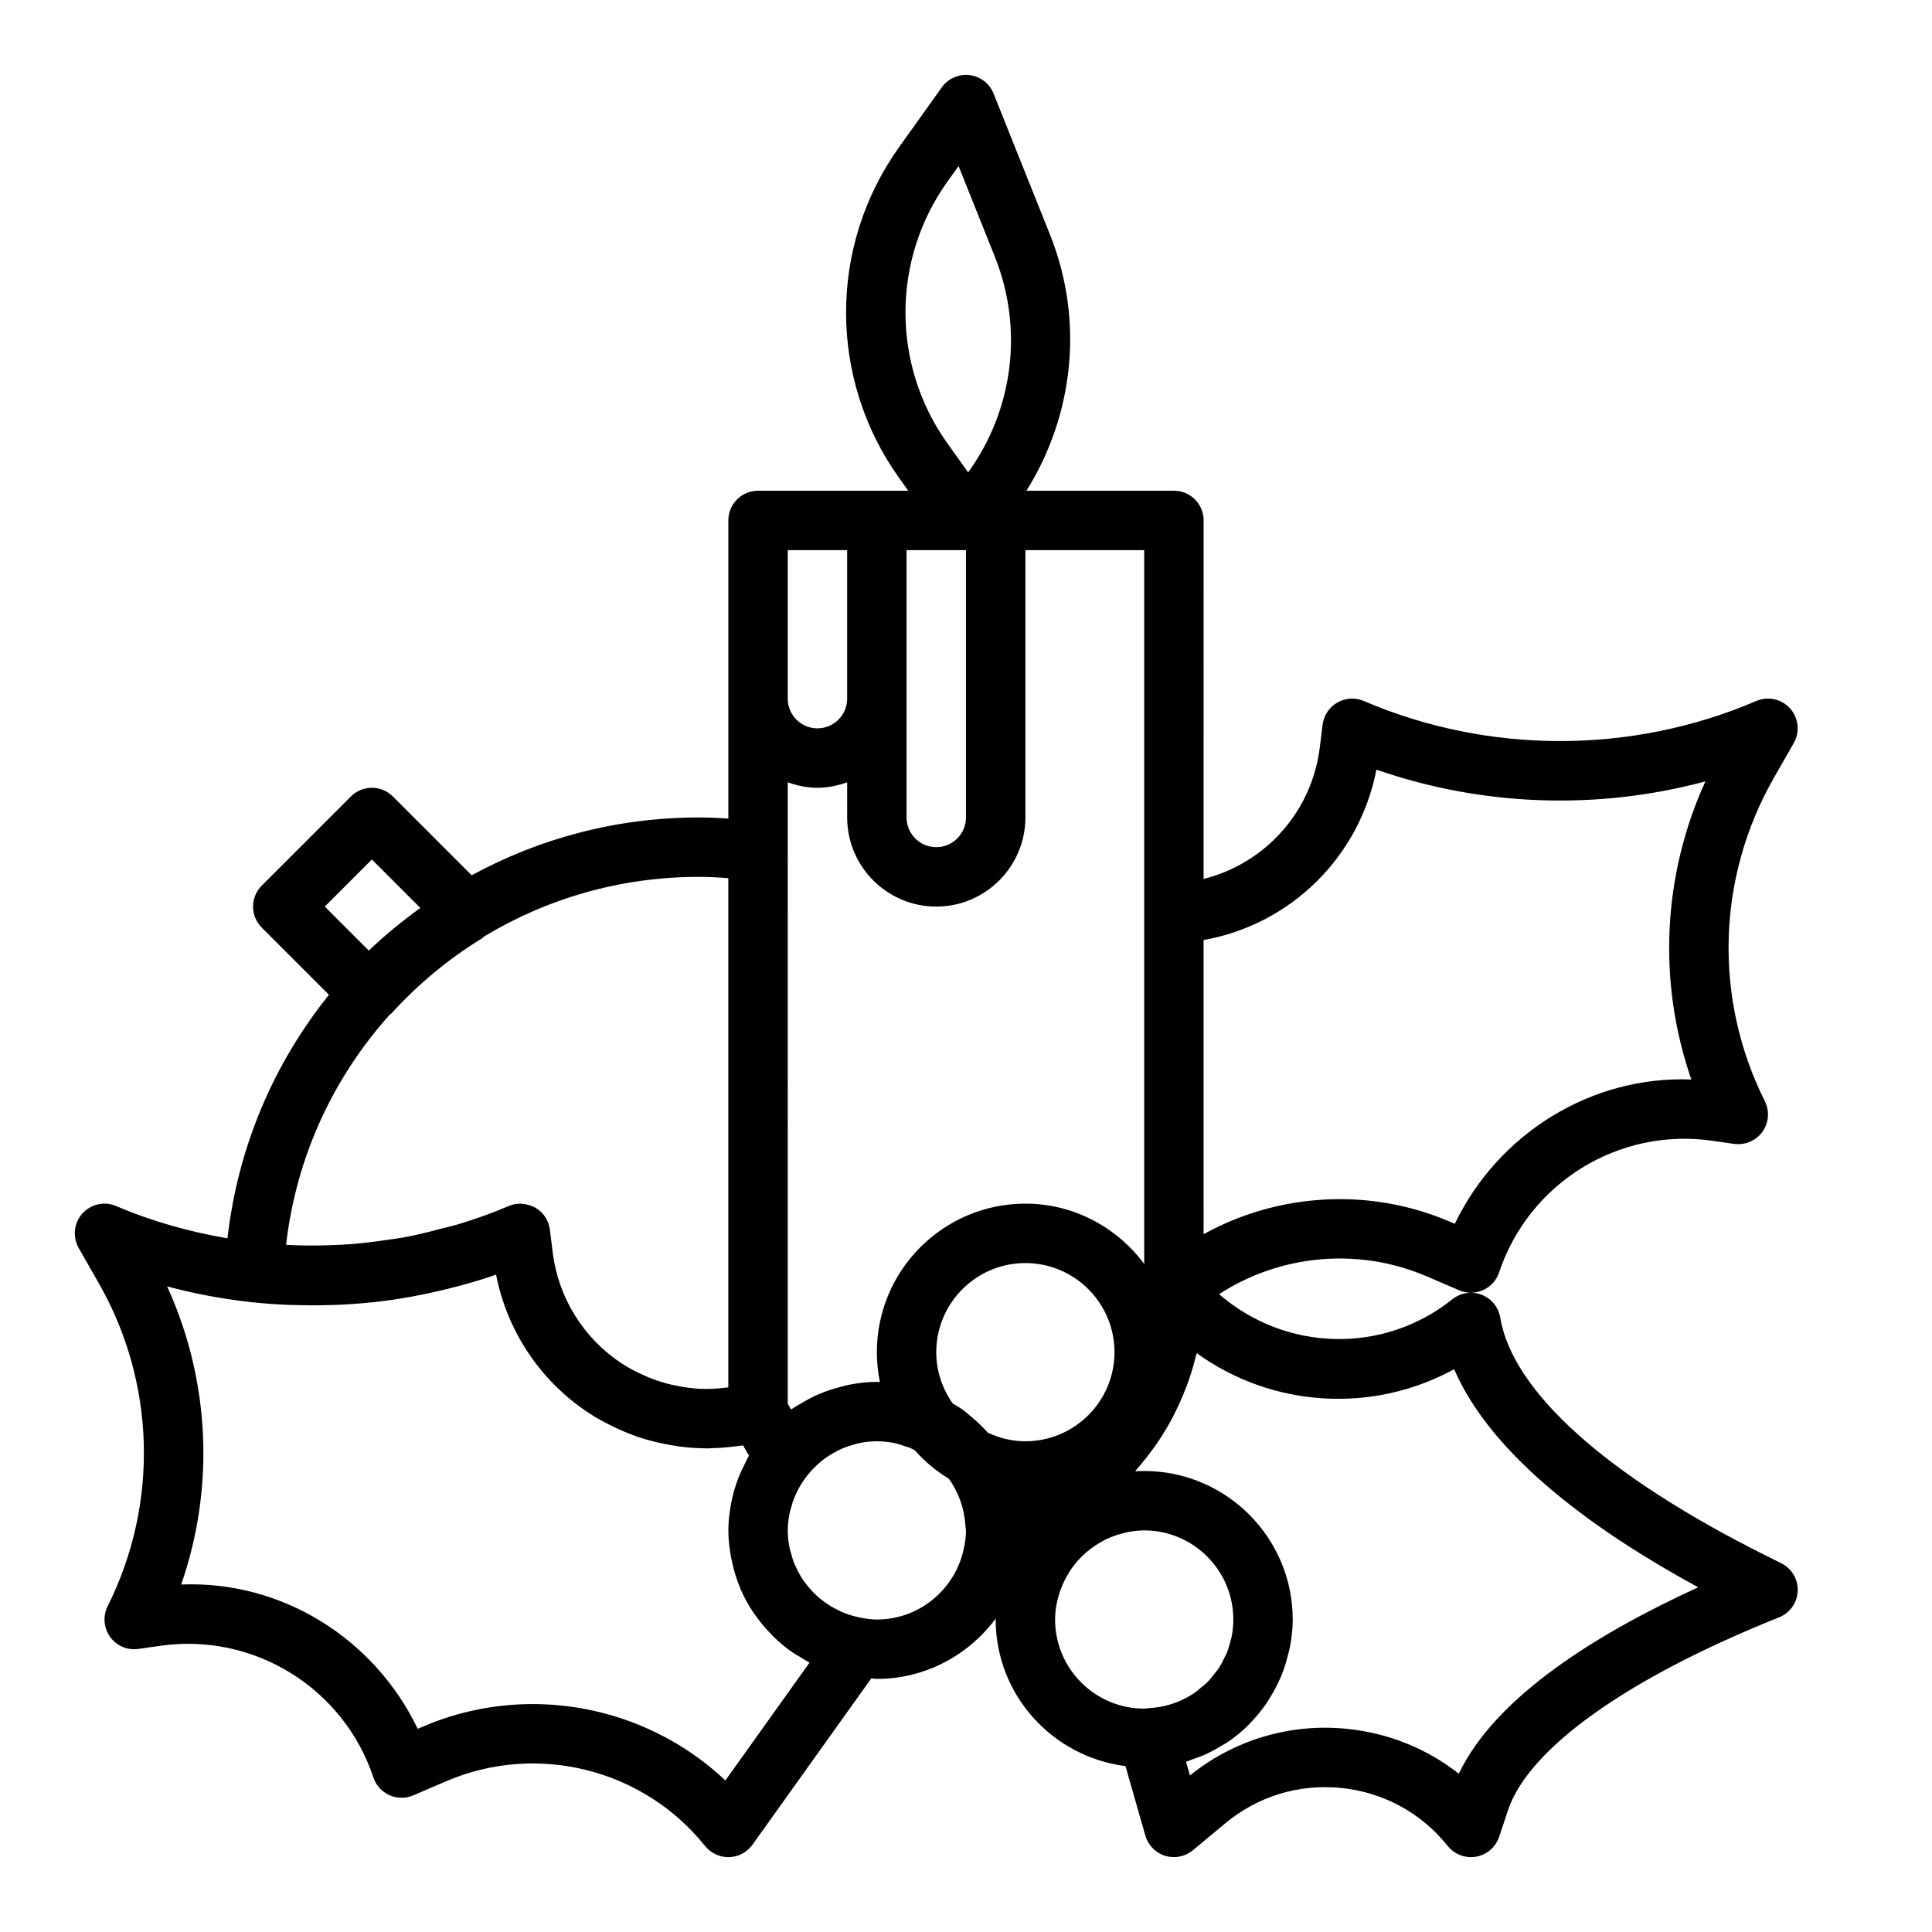
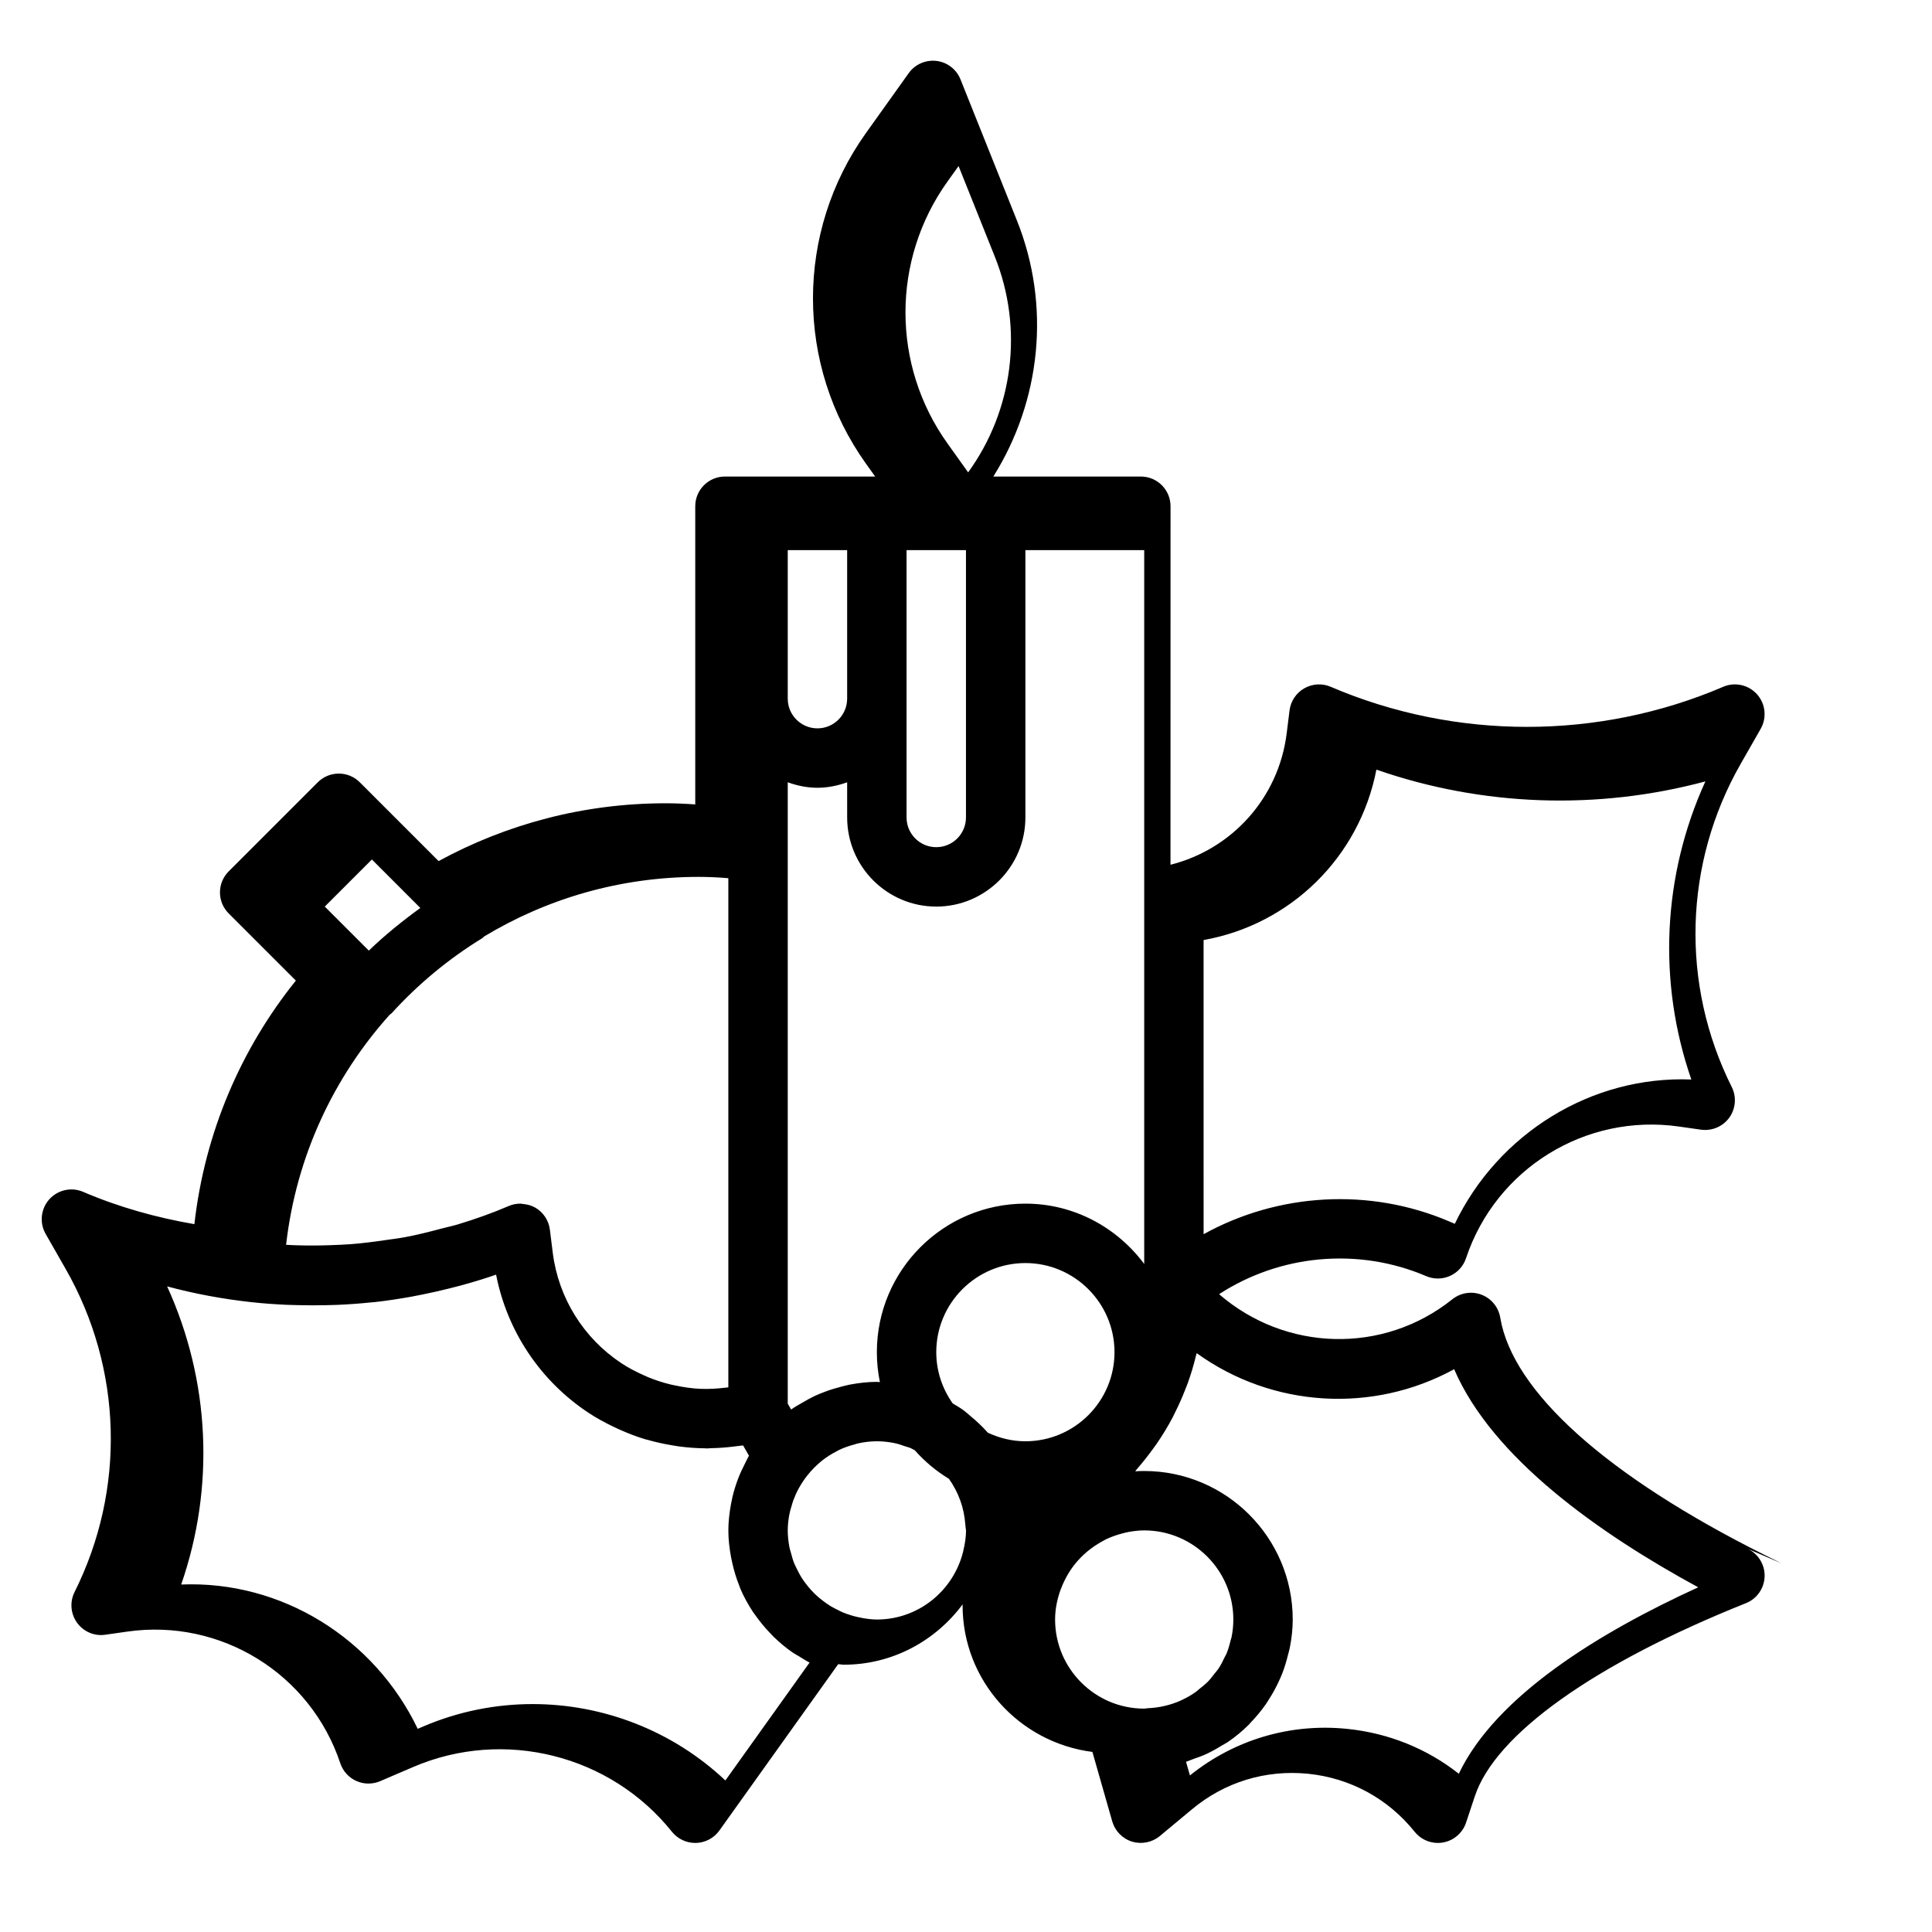
<svg xmlns="http://www.w3.org/2000/svg" fill="#000000" width="800px" height="800px" version="1.1" viewBox="144 144 512 512">
-   <path d="m616.05 558.27-4.41-2.195c-41.918-20.973-66.793-43.312-70.062-62.898-0.465-2.762-2.348-5.07-4.953-6.062-2.613-1.008-5.543-0.527-7.731 1.195-18.367 14.703-44.281 13.855-61.82-1.34 16.145-10.5 36.848-12.492 54.875-4.785l8.77 3.762c2.008 0.859 4.312 0.852 6.32-0.055 2.016-0.898 3.551-2.606 4.242-4.691 7.926-23.758 31.691-38.438 56.449-34.891l5.816 0.828c2.93 0.395 5.785-0.82 7.504-3.188 1.707-2.379 1.961-5.504 0.652-8.125-13.609-27.215-12.723-59.23 2.379-85.656l5.289-9.258c1.676-2.938 1.289-6.621-0.961-9.148-2.25-2.519-5.879-3.328-8.973-1.992-33.055 14.16-70.957 14.16-104.01 0-2.266-0.984-4.848-0.82-7.023 0.41-2.141 1.227-3.582 3.402-3.891 5.848l-0.762 6.109c-2.148 17.168-14.586 30.723-30.789 34.793l0.012-95.008c0-4.352-3.519-7.871-7.871-7.871h-39.086c12.586-20.105 15.312-45.219 6.242-67.879l-14.949-37.375c-1.07-2.676-3.512-4.551-6.375-4.894-2.824-0.332-5.676 0.898-7.344 3.242l-11.32 15.855c-18.734 26.215-18.734 61.441 0 87.656l2.43 3.394h-39.809c-4.352 0-7.871 3.519-7.871 7.871v79.02c-2.734-0.195-5.324-0.301-7.875-0.301-21.789 0-42.258 5.582-60.141 15.32l-20.883-20.883c-3.078-3.078-8.055-3.078-11.133 0l-23.617 23.617c-3.078 3.078-3.078 8.055 0 11.133l17.805 17.805c-14.5 18.035-24.121 40.156-26.891 64.543-10.066-1.73-19.988-4.488-29.488-8.559-3.109-1.348-6.723-0.52-8.973 1.992-2.25 2.527-2.637 6.211-0.961 9.148l5.289 9.258c15.098 26.418 15.98 58.441 2.379 85.656-1.309 2.621-1.055 5.746 0.652 8.125 1.715 2.379 4.598 3.629 7.504 3.188l5.816-0.828c24.75-3.543 48.531 11.133 56.449 34.891 0.691 2.086 2.227 3.785 4.242 4.691 2 0.906 4.305 0.914 6.32 0.055l8.77-3.762c24.051-10.312 52.246-3.234 68.574 17.191 1.508 1.855 3.766 2.941 6.16 2.941h0.211c2.465-0.07 4.754-1.289 6.188-3.297l31.488-44.082c0.504 0.02 0.969 0.145 1.473 0.145 12.934 0 24.34-6.352 31.52-16.02-0.008 0.098-0.031 0.184-0.031 0.277 0 20.004 15.059 36.383 34.402 38.855l5.258 18.406c0.738 2.559 2.715 4.582 5.25 5.367 2.535 0.762 5.312 0.219 7.359-1.48l8.516-7.086c8.637-7.203 19.484-10.539 30.758-9.422 11.195 1.133 21.23 6.598 28.262 15.383 1.512 1.883 3.777 2.953 6.148 2.953 0.465 0 0.922-0.039 1.387-0.125 2.832-0.504 5.172-2.527 6.086-5.258l2.332-7.023c5.481-16.43 31.66-35.062 71.84-51.137 2.883-1.148 4.816-3.891 4.945-6.992 0.129-3.094-1.582-5.973-4.359-7.359zm-153.08-165.15c23.02-4.102 41.289-21.93 45.793-45.16 28.055 9.762 58.59 10.801 87.184 3.117-11.375 24.953-12.676 53.199-3.723 79.004-26.457-1.055-51.184 14.289-62.684 38.242l-1.402-0.598c-21.207-9.086-45.406-7.574-65.172 3.352l-0.004-77.957zm-67.898-200.98 2.961-4.133 9.605 24.008c7.699 19.223 4.824 40.762-7.07 57.168l-5.488-7.684c-14.824-20.742-14.824-48.625-0.008-69.359zm-10.824 137.01v-39.359h15.742v70.848c0 4.344-3.527 7.871-7.871 7.871s-7.871-3.527-7.871-7.871zm-31.488-39.359h15.742v39.359c0 4.344-3.527 7.871-7.871 7.871s-7.871-3.527-7.871-7.871zm0 79.887v-18.367c2.473 0.891 5.102 1.457 7.871 1.457s5.398-0.566 7.871-1.449l0.004 9.32c0 13.02 10.598 23.617 23.617 23.617 13.02 0 23.617-10.598 23.617-23.617v-70.848h31.488v189.17c-7.184-9.641-18.574-15.984-31.492-15.984-21.703 0-39.359 17.656-39.359 39.359 0 2.715 0.277 5.375 0.805 7.934-0.27 0-0.531-0.062-0.805-0.062-2.41 0-4.769 0.285-7.102 0.715-0.828 0.148-1.613 0.379-2.426 0.582-1.426 0.363-2.816 0.789-4.188 1.309-0.961 0.363-1.906 0.73-2.824 1.164-1.047 0.496-2.047 1.07-3.047 1.652-1.055 0.613-2.125 1.188-3.117 1.898-0.008 0-0.008 0.008-0.016 0.008l-0.898-1.551zm-122.69 14.578 12.484-12.484 12.84 12.848c-4.793 3.481-9.398 7.195-13.656 11.305zm17.254 28.609c0.133-0.125 0.309-0.18 0.434-0.316 7.062-7.777 15.184-14.5 24.121-19.965 0.164-0.102 0.242-0.285 0.402-0.395 16.617-10.027 36.059-15.805 56.863-15.805 2.504 0 5.086 0.117 7.871 0.348v134.93c-0.25 0.031-0.504 0.055-0.754 0.086-2.203 0.262-4.41 0.402-6.606 0.309h-0.055c-2.219-0.094-4.418-0.426-6.598-0.883-0.395-0.078-0.789-0.148-1.172-0.242-2.078-0.496-4.117-1.156-6.109-1.977-0.371-0.156-0.738-0.332-1.109-0.496-2.047-0.914-4.055-1.945-5.953-3.203-10.051-6.652-16.672-17.32-18.176-29.277l-0.762-6.109c-0.309-2.457-1.746-4.621-3.891-5.848-0.992-0.566-2.078-0.844-3.188-0.953-0.141-0.016-0.277-0.047-0.426-0.055-0.102 0-0.203-0.039-0.305-0.039-1.055 0-2.109 0.203-3.102 0.637-4.402 1.891-8.902 3.481-13.469 4.863-1.441 0.441-2.922 0.73-4.367 1.117-3.18 0.852-6.367 1.66-9.613 2.266-1.66 0.316-3.328 0.512-5 0.754-3.094 0.457-6.203 0.859-9.328 1.102-1.723 0.133-3.457 0.195-5.188 0.262-3.07 0.117-6.141 0.133-9.227 0.039-0.938-0.02-1.871-0.082-2.801-0.129 2.676-23.453 12.648-44.5 27.504-61.023zm88.906 202.98c-13.926-13.152-32.324-20.246-51.074-20.246-9.793 0-19.68 1.938-29.055 5.961l-1.402 0.598c-11.492-23.953-36.047-39.336-62.684-38.242 8.957-25.805 7.66-54.051-3.723-79.004 7.289 1.961 14.695 3.328 22.168 4.156 3.164 0.355 6.328 0.574 9.492 0.723 1.055 0.047 2.109 0.062 3.164 0.086 2.371 0.062 4.738 0.062 7.102 0.016 1.047-0.023 2.086-0.039 3.133-0.086 2.961-0.125 5.91-0.34 8.855-0.645 0.348-0.039 0.699-0.047 1.047-0.086 3.273-0.363 6.527-0.867 9.762-1.441 0.953-0.172 1.898-0.371 2.844-0.559 2.41-0.48 4.801-1.016 7.188-1.621 0.977-0.242 1.945-0.48 2.914-0.746 3.195-0.875 6.375-1.82 9.508-2.914 2.914 14.949 11.691 28.141 24.496 36.613 2.094 1.387 4.281 2.566 6.512 3.644 0.527 0.262 1.055 0.512 1.59 0.746 2.211 0.992 4.465 1.875 6.762 2.574 0.316 0.094 0.645 0.156 0.961 0.25 2.086 0.59 4.195 1.047 6.328 1.402 0.566 0.094 1.125 0.195 1.691 0.277 2.356 0.316 4.723 0.496 7.109 0.52 0.148 0 0.301 0.031 0.457 0.031 0.355 0 0.707-0.07 1.062-0.07 1.906-0.031 3.801-0.164 5.707-0.395 0.574-0.07 1.156-0.125 1.73-0.211 0.348-0.055 0.699-0.07 1.047-0.125l0.938 1.629 0.621 1.094c-0.371 0.621-0.637 1.273-0.969 1.906-0.699 1.363-1.363 2.738-1.906 4.188-0.598 1.559-1.094 3.141-1.48 4.762-0.156 0.684-0.301 1.371-0.426 2.07-0.398 2.25-0.68 4.543-0.68 6.871 0 2.434 0.293 4.793 0.715 7.109 0.109 0.598 0.242 1.18 0.379 1.762 0.457 1.992 1.047 3.93 1.801 5.793 0.109 0.277 0.188 0.566 0.309 0.836 0.922 2.148 2.047 4.172 3.32 6.109 0.234 0.355 0.496 0.684 0.746 1.031 1.109 1.566 2.332 3.039 3.652 4.426 0.355 0.371 0.691 0.754 1.062 1.117 1.582 1.527 3.258 2.953 5.086 4.203 0.527 0.363 1.109 0.645 1.652 0.984 0.93 0.566 1.828 1.172 2.801 1.66zm63.023-60.746c-0.008 0.023 0 0.047-0.008 0.07-2.527 10.312-11.785 18.02-22.867 18.02-1.309 0-2.566-0.18-3.809-0.387-0.039-0.008-0.078-0.031-0.125-0.039-1.363-0.227-2.668-0.582-3.938-1.031-0.078-0.031-0.164-0.047-0.242-0.078-1.062-0.387-2.055-0.883-3.039-1.402-0.348-0.188-0.691-0.355-1.031-0.559-0.77-0.465-1.488-0.984-2.195-1.527-0.488-0.379-0.969-0.762-1.426-1.172-0.543-0.488-1.062-1.008-1.559-1.543-0.52-0.566-1.008-1.164-1.473-1.777-0.379-0.504-0.754-1.008-1.094-1.543-0.465-0.738-0.867-1.52-1.25-2.305-0.242-0.504-0.512-1-0.723-1.52-0.371-0.914-0.629-1.875-0.883-2.844-0.117-0.465-0.293-0.914-0.379-1.387-0.277-1.457-0.453-2.961-0.453-4.504 0-1.449 0.172-2.859 0.426-4.234 0.148-0.77 0.371-1.52 0.598-2.266 0.141-0.504 0.285-1.008 0.465-1.496 0.395-1.055 0.852-2.086 1.402-3.094 0.031-0.062 0.07-0.125 0.102-0.188 0.637-1.125 1.363-2.227 2.188-3.273 1.133-1.434 2.402-2.707 3.769-3.824 0.016-0.016 0.031-0.023 0.047-0.039 1.281-1.031 2.668-1.898 4.109-2.629 0.156-0.078 0.309-0.18 0.473-0.262 1.324-0.637 2.715-1.102 4.133-1.48 0.27-0.07 0.512-0.18 0.789-0.242 1.676-0.375 3.387-0.59 5.117-0.59 1.574 0 3.102 0.172 4.59 0.465 1.023 0.203 1.992 0.551 2.969 0.891 0.418 0.141 0.859 0.227 1.266 0.395 0.426 0.172 0.805 0.434 1.219 0.629 2.629 2.961 5.652 5.504 9.055 7.566 2.465 3.473 4.055 7.629 4.344 12.164 0 0.016 0.008 0.023 0.016 0.039 0.023 0.473 0.078 0.938 0.172 1.465-0.012 1.68-0.25 3.484-0.754 5.531zm16.484-29.145c-3.566 0-6.918-0.859-9.949-2.273-1.387-1.566-2.883-2.992-4.496-4.32-0.691-0.574-1.355-1.195-2.086-1.723-0.875-0.629-1.801-1.164-2.731-1.715-2.723-3.859-4.356-8.52-4.356-13.582 0-13.02 10.598-23.617 23.617-23.617 13.02 0 23.617 10.598 23.617 23.617 0 13.02-10.598 23.613-23.617 23.613zm41.242 68.676c-2.731 1.227-5.754 1.953-8.941 2.07-0.039 0-0.07 0.023-0.102 0.031-0.246 0.008-0.465 0.074-0.711 0.074-13.02 0-23.617-10.598-23.617-23.617 0-2.824 0.582-5.496 1.496-8.016 0.008-0.023 0.031-0.039 0.047-0.07 0.418-1.133 0.922-2.219 1.488-3.258 0.023-0.047 0.047-0.094 0.078-0.141 0.574-1.023 1.211-2 1.922-2.922 0.031-0.039 0.062-0.07 0.094-0.109 1.969-2.519 4.449-4.574 7.211-6.109 0.418-0.227 0.828-0.48 1.258-0.684 0.652-0.316 1.332-0.566 2.008-0.82 0.715-0.262 1.441-0.488 2.188-0.676 0.543-0.141 1.086-0.293 1.645-0.395 1.359-0.238 2.75-0.418 4.184-0.418 13.02 0 23.617 10.598 23.617 23.617 0 1.613-0.164 3.195-0.48 4.723-0.055 0.27-0.164 0.504-0.227 0.762-0.301 1.25-0.645 2.481-1.133 3.644-0.125 0.293-0.309 0.543-0.441 0.828-0.504 1.078-1.047 2.148-1.699 3.133-0.301 0.441-0.668 0.82-0.992 1.234-0.574 0.746-1.141 1.504-1.793 2.172-0.652 0.66-1.395 1.227-2.125 1.812-0.402 0.324-0.77 0.684-1.195 0.984-1.141 0.797-2.363 1.488-3.637 2.07-0.055 0.031-0.094 0.062-0.141 0.078zm73.617 19.43c-8.445-6.66-18.625-10.785-29.613-11.895-15.027-1.527-29.844 2.852-41.637 12.344l-1.039-3.621c0.668-0.195 1.273-0.504 1.93-0.73 1.102-0.387 2.195-0.754 3.25-1.234 1.527-0.691 2.977-1.512 4.383-2.387 0.496-0.309 1.039-0.551 1.52-0.883 1.984-1.348 3.809-2.875 5.504-4.543 0.203-0.203 0.379-0.441 0.582-0.652 1.449-1.496 2.762-3.094 3.961-4.793 0.324-0.465 0.605-0.945 0.914-1.426 0.977-1.527 1.844-3.117 2.598-4.777 0.285-0.613 0.551-1.211 0.805-1.844 0.652-1.66 1.172-3.379 1.598-5.141 0.156-0.645 0.363-1.258 0.48-1.922 0.465-2.383 0.754-4.832 0.754-7.367 0-21.703-17.656-39.359-39.359-39.359-0.805 0-1.59 0.023-2.387 0.078 0.203-0.227 0.371-0.496 0.574-0.73 1.496-1.707 2.898-3.496 4.227-5.336 0.355-0.496 0.723-0.984 1.07-1.496 1.441-2.117 2.769-4.305 3.977-6.574 0.234-0.441 0.441-0.906 0.668-1.355 1.016-2.016 1.938-4.078 2.754-6.195 0.195-0.512 0.418-1.016 0.605-1.535 0.883-2.426 1.621-4.902 2.234-7.438 0.055-0.219 0.141-0.426 0.195-0.645 20.012 14.445 46.625 16.074 68.219 4.25 10.117 23.496 38.297 43.461 64.684 57.797-26.238 11.988-53.625 28.77-63.449 49.41z" />
+   <path d="m616.05 558.27-4.41-2.195c-41.918-20.973-66.793-43.312-70.062-62.898-0.465-2.762-2.348-5.07-4.953-6.062-2.613-1.008-5.543-0.527-7.731 1.195-18.367 14.703-44.281 13.855-61.82-1.34 16.145-10.5 36.848-12.492 54.875-4.785c2.008 0.859 4.312 0.852 6.32-0.055 2.016-0.898 3.551-2.606 4.242-4.691 7.926-23.758 31.691-38.438 56.449-34.891l5.816 0.828c2.93 0.395 5.785-0.82 7.504-3.188 1.707-2.379 1.961-5.504 0.652-8.125-13.609-27.215-12.723-59.23 2.379-85.656l5.289-9.258c1.676-2.938 1.289-6.621-0.961-9.148-2.25-2.519-5.879-3.328-8.973-1.992-33.055 14.16-70.957 14.16-104.01 0-2.266-0.984-4.848-0.82-7.023 0.41-2.141 1.227-3.582 3.402-3.891 5.848l-0.762 6.109c-2.148 17.168-14.586 30.723-30.789 34.793l0.012-95.008c0-4.352-3.519-7.871-7.871-7.871h-39.086c12.586-20.105 15.312-45.219 6.242-67.879l-14.949-37.375c-1.07-2.676-3.512-4.551-6.375-4.894-2.824-0.332-5.676 0.898-7.344 3.242l-11.32 15.855c-18.734 26.215-18.734 61.441 0 87.656l2.43 3.394h-39.809c-4.352 0-7.871 3.519-7.871 7.871v79.02c-2.734-0.195-5.324-0.301-7.875-0.301-21.789 0-42.258 5.582-60.141 15.32l-20.883-20.883c-3.078-3.078-8.055-3.078-11.133 0l-23.617 23.617c-3.078 3.078-3.078 8.055 0 11.133l17.805 17.805c-14.5 18.035-24.121 40.156-26.891 64.543-10.066-1.73-19.988-4.488-29.488-8.559-3.109-1.348-6.723-0.52-8.973 1.992-2.25 2.527-2.637 6.211-0.961 9.148l5.289 9.258c15.098 26.418 15.98 58.441 2.379 85.656-1.309 2.621-1.055 5.746 0.652 8.125 1.715 2.379 4.598 3.629 7.504 3.188l5.816-0.828c24.75-3.543 48.531 11.133 56.449 34.891 0.691 2.086 2.227 3.785 4.242 4.691 2 0.906 4.305 0.914 6.32 0.055l8.77-3.762c24.051-10.312 52.246-3.234 68.574 17.191 1.508 1.855 3.766 2.941 6.16 2.941h0.211c2.465-0.07 4.754-1.289 6.188-3.297l31.488-44.082c0.504 0.02 0.969 0.145 1.473 0.145 12.934 0 24.34-6.352 31.52-16.02-0.008 0.098-0.031 0.184-0.031 0.277 0 20.004 15.059 36.383 34.402 38.855l5.258 18.406c0.738 2.559 2.715 4.582 5.25 5.367 2.535 0.762 5.312 0.219 7.359-1.48l8.516-7.086c8.637-7.203 19.484-10.539 30.758-9.422 11.195 1.133 21.23 6.598 28.262 15.383 1.512 1.883 3.777 2.953 6.148 2.953 0.465 0 0.922-0.039 1.387-0.125 2.832-0.504 5.172-2.527 6.086-5.258l2.332-7.023c5.481-16.43 31.66-35.062 71.84-51.137 2.883-1.148 4.816-3.891 4.945-6.992 0.129-3.094-1.582-5.973-4.359-7.359zm-153.08-165.15c23.02-4.102 41.289-21.93 45.793-45.16 28.055 9.762 58.59 10.801 87.184 3.117-11.375 24.953-12.676 53.199-3.723 79.004-26.457-1.055-51.184 14.289-62.684 38.242l-1.402-0.598c-21.207-9.086-45.406-7.574-65.172 3.352l-0.004-77.957zm-67.898-200.98 2.961-4.133 9.605 24.008c7.699 19.223 4.824 40.762-7.07 57.168l-5.488-7.684c-14.824-20.742-14.824-48.625-0.008-69.359zm-10.824 137.01v-39.359h15.742v70.848c0 4.344-3.527 7.871-7.871 7.871s-7.871-3.527-7.871-7.871zm-31.488-39.359h15.742v39.359c0 4.344-3.527 7.871-7.871 7.871s-7.871-3.527-7.871-7.871zm0 79.887v-18.367c2.473 0.891 5.102 1.457 7.871 1.457s5.398-0.566 7.871-1.449l0.004 9.32c0 13.02 10.598 23.617 23.617 23.617 13.02 0 23.617-10.598 23.617-23.617v-70.848h31.488v189.17c-7.184-9.641-18.574-15.984-31.492-15.984-21.703 0-39.359 17.656-39.359 39.359 0 2.715 0.277 5.375 0.805 7.934-0.27 0-0.531-0.062-0.805-0.062-2.41 0-4.769 0.285-7.102 0.715-0.828 0.148-1.613 0.379-2.426 0.582-1.426 0.363-2.816 0.789-4.188 1.309-0.961 0.363-1.906 0.73-2.824 1.164-1.047 0.496-2.047 1.07-3.047 1.652-1.055 0.613-2.125 1.188-3.117 1.898-0.008 0-0.008 0.008-0.016 0.008l-0.898-1.551zm-122.69 14.578 12.484-12.484 12.84 12.848c-4.793 3.481-9.398 7.195-13.656 11.305zm17.254 28.609c0.133-0.125 0.309-0.18 0.434-0.316 7.062-7.777 15.184-14.5 24.121-19.965 0.164-0.102 0.242-0.285 0.402-0.395 16.617-10.027 36.059-15.805 56.863-15.805 2.504 0 5.086 0.117 7.871 0.348v134.93c-0.25 0.031-0.504 0.055-0.754 0.086-2.203 0.262-4.41 0.402-6.606 0.309h-0.055c-2.219-0.094-4.418-0.426-6.598-0.883-0.395-0.078-0.789-0.148-1.172-0.242-2.078-0.496-4.117-1.156-6.109-1.977-0.371-0.156-0.738-0.332-1.109-0.496-2.047-0.914-4.055-1.945-5.953-3.203-10.051-6.652-16.672-17.32-18.176-29.277l-0.762-6.109c-0.309-2.457-1.746-4.621-3.891-5.848-0.992-0.566-2.078-0.844-3.188-0.953-0.141-0.016-0.277-0.047-0.426-0.055-0.102 0-0.203-0.039-0.305-0.039-1.055 0-2.109 0.203-3.102 0.637-4.402 1.891-8.902 3.481-13.469 4.863-1.441 0.441-2.922 0.73-4.367 1.117-3.18 0.852-6.367 1.66-9.613 2.266-1.66 0.316-3.328 0.512-5 0.754-3.094 0.457-6.203 0.859-9.328 1.102-1.723 0.133-3.457 0.195-5.188 0.262-3.07 0.117-6.141 0.133-9.227 0.039-0.938-0.02-1.871-0.082-2.801-0.129 2.676-23.453 12.648-44.5 27.504-61.023zm88.906 202.98c-13.926-13.152-32.324-20.246-51.074-20.246-9.793 0-19.68 1.938-29.055 5.961l-1.402 0.598c-11.492-23.953-36.047-39.336-62.684-38.242 8.957-25.805 7.66-54.051-3.723-79.004 7.289 1.961 14.695 3.328 22.168 4.156 3.164 0.355 6.328 0.574 9.492 0.723 1.055 0.047 2.109 0.062 3.164 0.086 2.371 0.062 4.738 0.062 7.102 0.016 1.047-0.023 2.086-0.039 3.133-0.086 2.961-0.125 5.91-0.34 8.855-0.645 0.348-0.039 0.699-0.047 1.047-0.086 3.273-0.363 6.527-0.867 9.762-1.441 0.953-0.172 1.898-0.371 2.844-0.559 2.41-0.48 4.801-1.016 7.188-1.621 0.977-0.242 1.945-0.48 2.914-0.746 3.195-0.875 6.375-1.82 9.508-2.914 2.914 14.949 11.691 28.141 24.496 36.613 2.094 1.387 4.281 2.566 6.512 3.644 0.527 0.262 1.055 0.512 1.59 0.746 2.211 0.992 4.465 1.875 6.762 2.574 0.316 0.094 0.645 0.156 0.961 0.25 2.086 0.59 4.195 1.047 6.328 1.402 0.566 0.094 1.125 0.195 1.691 0.277 2.356 0.316 4.723 0.496 7.109 0.52 0.148 0 0.301 0.031 0.457 0.031 0.355 0 0.707-0.07 1.062-0.07 1.906-0.031 3.801-0.164 5.707-0.395 0.574-0.07 1.156-0.125 1.73-0.211 0.348-0.055 0.699-0.07 1.047-0.125l0.938 1.629 0.621 1.094c-0.371 0.621-0.637 1.273-0.969 1.906-0.699 1.363-1.363 2.738-1.906 4.188-0.598 1.559-1.094 3.141-1.48 4.762-0.156 0.684-0.301 1.371-0.426 2.07-0.398 2.25-0.68 4.543-0.68 6.871 0 2.434 0.293 4.793 0.715 7.109 0.109 0.598 0.242 1.18 0.379 1.762 0.457 1.992 1.047 3.93 1.801 5.793 0.109 0.277 0.188 0.566 0.309 0.836 0.922 2.148 2.047 4.172 3.32 6.109 0.234 0.355 0.496 0.684 0.746 1.031 1.109 1.566 2.332 3.039 3.652 4.426 0.355 0.371 0.691 0.754 1.062 1.117 1.582 1.527 3.258 2.953 5.086 4.203 0.527 0.363 1.109 0.645 1.652 0.984 0.93 0.566 1.828 1.172 2.801 1.66zm63.023-60.746c-0.008 0.023 0 0.047-0.008 0.07-2.527 10.312-11.785 18.02-22.867 18.02-1.309 0-2.566-0.18-3.809-0.387-0.039-0.008-0.078-0.031-0.125-0.039-1.363-0.227-2.668-0.582-3.938-1.031-0.078-0.031-0.164-0.047-0.242-0.078-1.062-0.387-2.055-0.883-3.039-1.402-0.348-0.188-0.691-0.355-1.031-0.559-0.77-0.465-1.488-0.984-2.195-1.527-0.488-0.379-0.969-0.762-1.426-1.172-0.543-0.488-1.062-1.008-1.559-1.543-0.52-0.566-1.008-1.164-1.473-1.777-0.379-0.504-0.754-1.008-1.094-1.543-0.465-0.738-0.867-1.52-1.25-2.305-0.242-0.504-0.512-1-0.723-1.52-0.371-0.914-0.629-1.875-0.883-2.844-0.117-0.465-0.293-0.914-0.379-1.387-0.277-1.457-0.453-2.961-0.453-4.504 0-1.449 0.172-2.859 0.426-4.234 0.148-0.77 0.371-1.52 0.598-2.266 0.141-0.504 0.285-1.008 0.465-1.496 0.395-1.055 0.852-2.086 1.402-3.094 0.031-0.062 0.07-0.125 0.102-0.188 0.637-1.125 1.363-2.227 2.188-3.273 1.133-1.434 2.402-2.707 3.769-3.824 0.016-0.016 0.031-0.023 0.047-0.039 1.281-1.031 2.668-1.898 4.109-2.629 0.156-0.078 0.309-0.18 0.473-0.262 1.324-0.637 2.715-1.102 4.133-1.48 0.27-0.07 0.512-0.18 0.789-0.242 1.676-0.375 3.387-0.59 5.117-0.59 1.574 0 3.102 0.172 4.59 0.465 1.023 0.203 1.992 0.551 2.969 0.891 0.418 0.141 0.859 0.227 1.266 0.395 0.426 0.172 0.805 0.434 1.219 0.629 2.629 2.961 5.652 5.504 9.055 7.566 2.465 3.473 4.055 7.629 4.344 12.164 0 0.016 0.008 0.023 0.016 0.039 0.023 0.473 0.078 0.938 0.172 1.465-0.012 1.68-0.25 3.484-0.754 5.531zm16.484-29.145c-3.566 0-6.918-0.859-9.949-2.273-1.387-1.566-2.883-2.992-4.496-4.32-0.691-0.574-1.355-1.195-2.086-1.723-0.875-0.629-1.801-1.164-2.731-1.715-2.723-3.859-4.356-8.52-4.356-13.582 0-13.02 10.598-23.617 23.617-23.617 13.02 0 23.617 10.598 23.617 23.617 0 13.02-10.598 23.613-23.617 23.613zm41.242 68.676c-2.731 1.227-5.754 1.953-8.941 2.07-0.039 0-0.07 0.023-0.102 0.031-0.246 0.008-0.465 0.074-0.711 0.074-13.02 0-23.617-10.598-23.617-23.617 0-2.824 0.582-5.496 1.496-8.016 0.008-0.023 0.031-0.039 0.047-0.07 0.418-1.133 0.922-2.219 1.488-3.258 0.023-0.047 0.047-0.094 0.078-0.141 0.574-1.023 1.211-2 1.922-2.922 0.031-0.039 0.062-0.07 0.094-0.109 1.969-2.519 4.449-4.574 7.211-6.109 0.418-0.227 0.828-0.48 1.258-0.684 0.652-0.316 1.332-0.566 2.008-0.82 0.715-0.262 1.441-0.488 2.188-0.676 0.543-0.141 1.086-0.293 1.645-0.395 1.359-0.238 2.75-0.418 4.184-0.418 13.02 0 23.617 10.598 23.617 23.617 0 1.613-0.164 3.195-0.48 4.723-0.055 0.27-0.164 0.504-0.227 0.762-0.301 1.25-0.645 2.481-1.133 3.644-0.125 0.293-0.309 0.543-0.441 0.828-0.504 1.078-1.047 2.148-1.699 3.133-0.301 0.441-0.668 0.82-0.992 1.234-0.574 0.746-1.141 1.504-1.793 2.172-0.652 0.66-1.395 1.227-2.125 1.812-0.402 0.324-0.77 0.684-1.195 0.984-1.141 0.797-2.363 1.488-3.637 2.07-0.055 0.031-0.094 0.062-0.141 0.078zm73.617 19.43c-8.445-6.66-18.625-10.785-29.613-11.895-15.027-1.527-29.844 2.852-41.637 12.344l-1.039-3.621c0.668-0.195 1.273-0.504 1.93-0.73 1.102-0.387 2.195-0.754 3.25-1.234 1.527-0.691 2.977-1.512 4.383-2.387 0.496-0.309 1.039-0.551 1.52-0.883 1.984-1.348 3.809-2.875 5.504-4.543 0.203-0.203 0.379-0.441 0.582-0.652 1.449-1.496 2.762-3.094 3.961-4.793 0.324-0.465 0.605-0.945 0.914-1.426 0.977-1.527 1.844-3.117 2.598-4.777 0.285-0.613 0.551-1.211 0.805-1.844 0.652-1.66 1.172-3.379 1.598-5.141 0.156-0.645 0.363-1.258 0.48-1.922 0.465-2.383 0.754-4.832 0.754-7.367 0-21.703-17.656-39.359-39.359-39.359-0.805 0-1.59 0.023-2.387 0.078 0.203-0.227 0.371-0.496 0.574-0.73 1.496-1.707 2.898-3.496 4.227-5.336 0.355-0.496 0.723-0.984 1.07-1.496 1.441-2.117 2.769-4.305 3.977-6.574 0.234-0.441 0.441-0.906 0.668-1.355 1.016-2.016 1.938-4.078 2.754-6.195 0.195-0.512 0.418-1.016 0.605-1.535 0.883-2.426 1.621-4.902 2.234-7.438 0.055-0.219 0.141-0.426 0.195-0.645 20.012 14.445 46.625 16.074 68.219 4.25 10.117 23.496 38.297 43.461 64.684 57.797-26.238 11.988-53.625 28.77-63.449 49.41z" />
</svg>